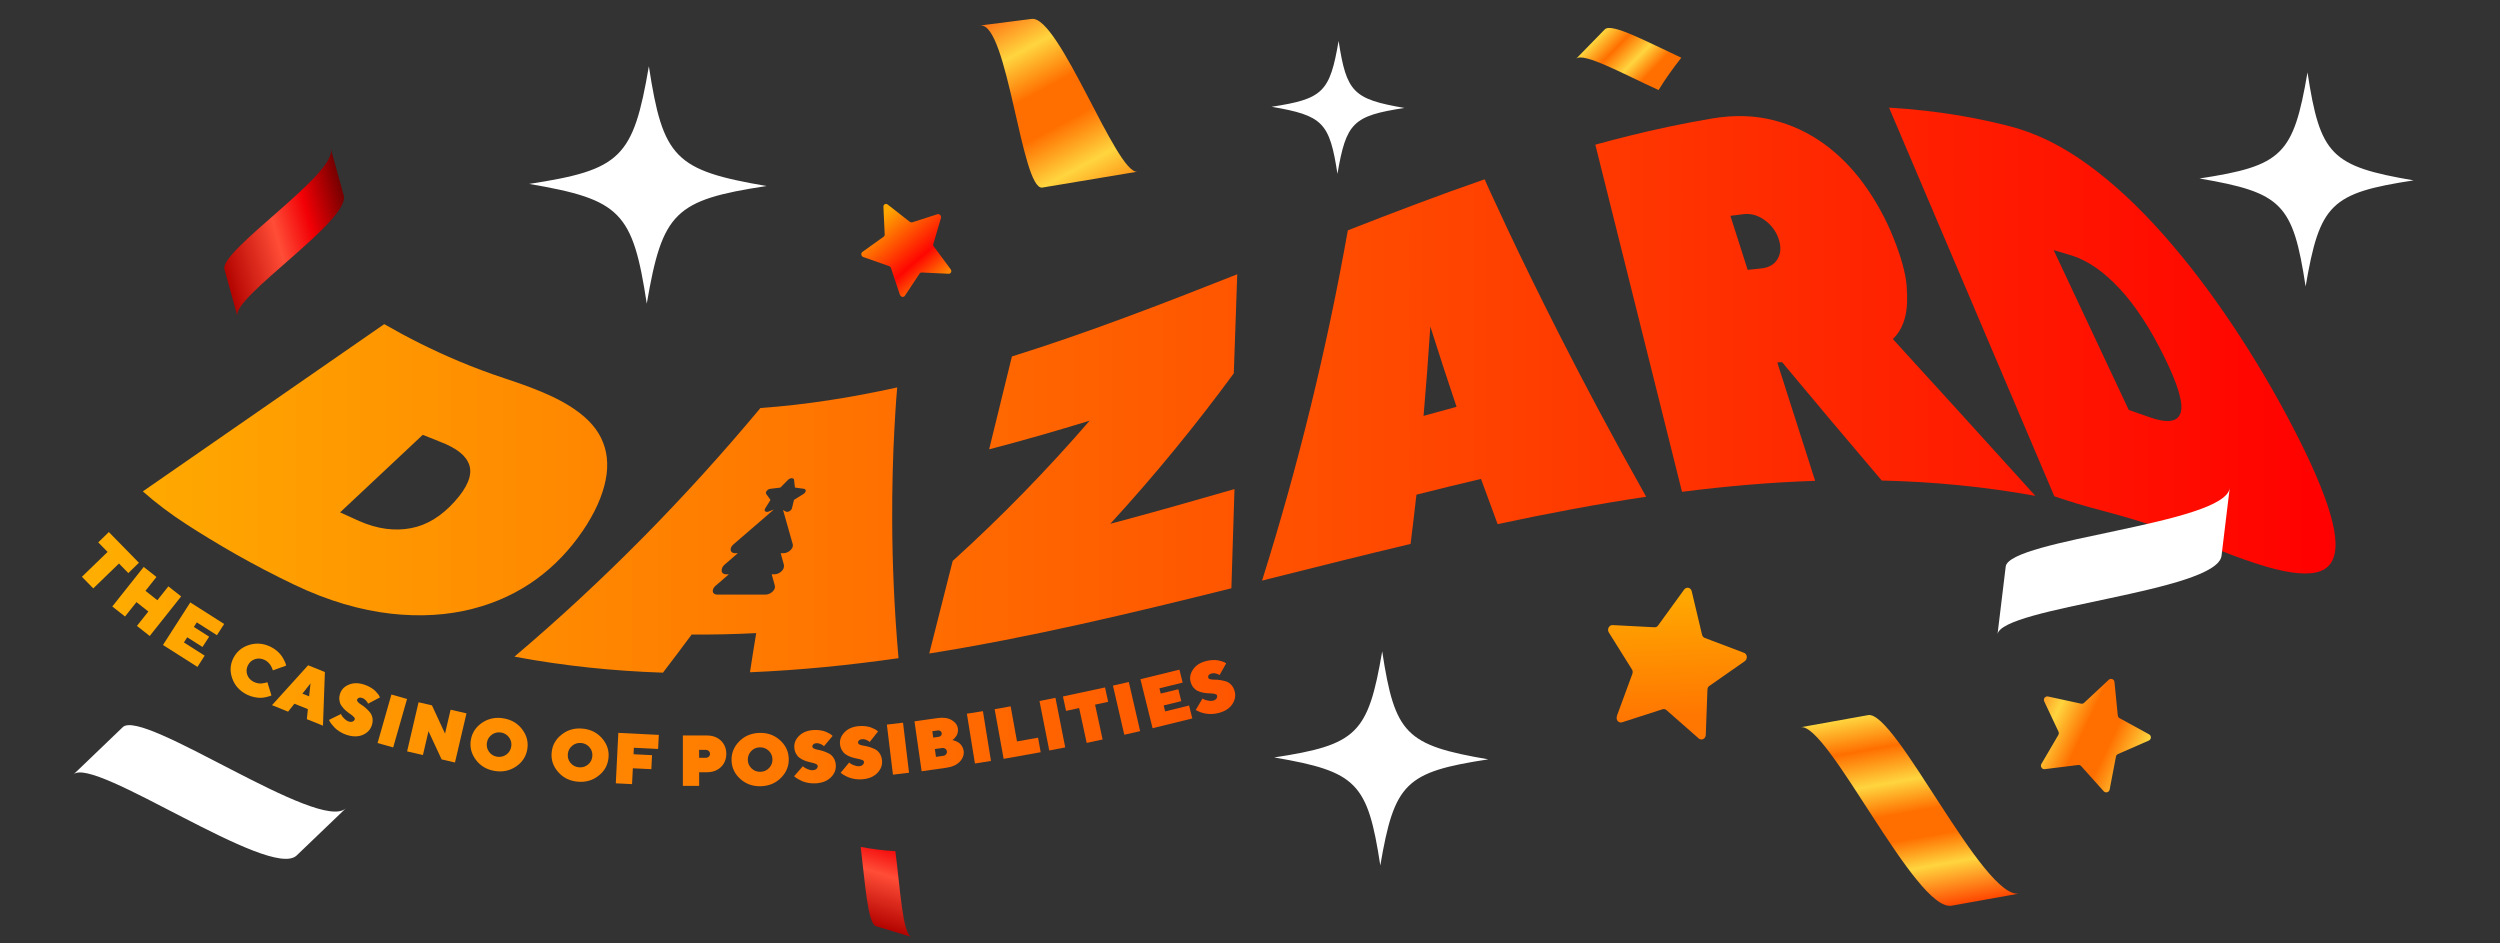
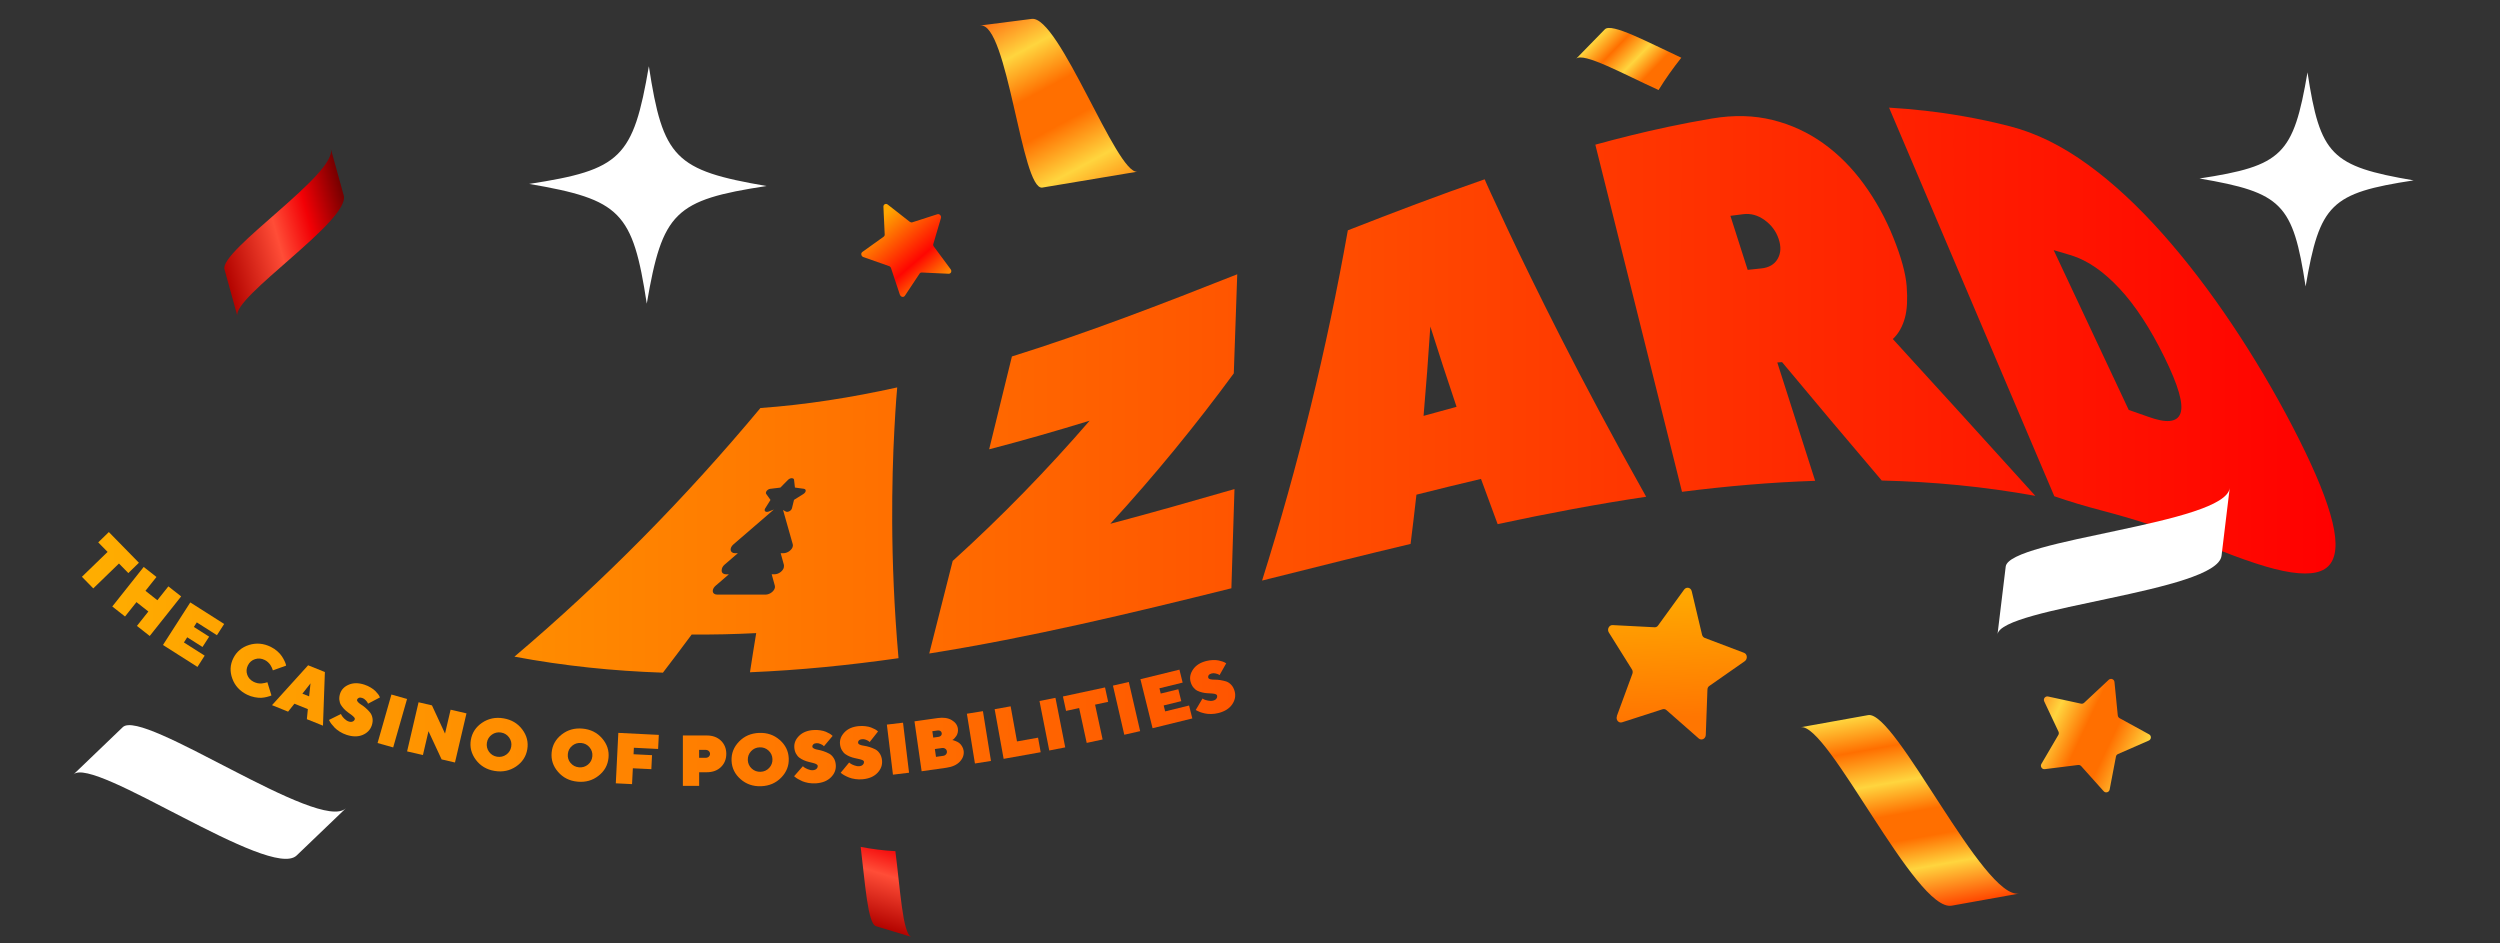
<svg xmlns="http://www.w3.org/2000/svg" width="106" height="40" viewBox="0 0 106 40" fill="none">
  <rect x="0" y="0" width="106" height="40" fill="#333333" stroke="none" />
-   <path fill-rule="evenodd" clip-rule="evenodd" d="M22.744 24.555C23.522 23.987 24.166 23.303 24.696 22.525H24.698C25.228 21.746 25.548 21.019 25.68 20.352C25.812 19.685 25.744 19.094 25.486 18.569C25.227 18.042 24.768 17.593 24.102 17.184C23.436 16.773 22.546 16.421 21.409 16.046C20.726 15.821 20.079 15.576 19.465 15.319C18.85 15.061 18.304 14.806 17.826 14.567C17.281 14.296 16.769 14.018 16.291 13.743C14.585 14.925 12.88 16.107 11.174 17.289C9.468 18.471 7.762 19.652 6.056 20.835C6.599 21.317 7.221 21.788 7.916 22.237C8.524 22.63 9.219 23.057 10 23.501C10.781 23.943 11.607 24.377 12.475 24.791C13.922 25.484 15.295 25.874 16.568 26.019C17.841 26.163 18.997 26.08 20.03 25.816C21.064 25.552 21.966 25.12 22.744 24.555ZM17.423 22.395C16.738 22.525 16.002 22.432 15.232 22.093C14.961 21.974 14.691 21.851 14.42 21.724L14.621 21.536C15.722 20.503 16.823 19.47 17.925 18.437C18.172 18.54 18.419 18.638 18.665 18.733C19.366 19.001 19.774 19.32 19.903 19.733C20.029 20.145 19.825 20.657 19.274 21.269C18.722 21.881 18.111 22.265 17.423 22.395Z" fill="url(#paint0_linear_11626_314)" />
  <path fill-rule="evenodd" clip-rule="evenodd" d="M38 16.931C38.023 16.605 38.038 16.437 38.042 16.426C36.109 16.855 34.175 17.161 32.242 17.3C29.083 21.092 25.607 24.627 21.812 27.842C23.912 28.236 26.009 28.451 28.108 28.521C28.519 27.985 28.925 27.446 29.327 26.904C30.239 26.911 31.151 26.89 32.063 26.844C31.971 27.396 31.883 27.949 31.799 28.504C33.898 28.417 35.997 28.207 38.097 27.907C37.907 25.737 37.837 23.816 37.829 22.131C37.826 21.419 37.833 20.722 37.85 20.039C37.867 19.357 37.892 18.749 37.921 18.217C37.949 17.685 37.977 17.256 38 16.931ZM33.668 20.344L33.705 20.672L34.086 20.725C34.16 20.735 34.184 20.799 34.144 20.867C34.128 20.894 34.101 20.921 34.071 20.94L33.666 21.195L33.578 21.555C33.561 21.624 33.48 21.689 33.398 21.701C33.366 21.706 33.337 21.701 33.315 21.688L33.201 21.622L33.614 23.079C33.625 23.119 33.621 23.164 33.6 23.212C33.541 23.346 33.373 23.455 33.222 23.455H33.101L33.235 23.942C33.241 23.963 33.242 23.987 33.239 24.011C33.24 24.041 33.233 24.073 33.219 24.106C33.16 24.241 32.992 24.349 32.841 24.349L32.72 24.35L32.854 24.837C32.865 24.876 32.86 24.921 32.84 24.968C32.781 25.103 32.611 25.211 32.462 25.211H30.406C30.355 25.211 30.309 25.197 30.276 25.172C30.182 25.098 30.212 24.948 30.342 24.835L30.904 24.351H30.782C30.731 24.351 30.685 24.337 30.653 24.311C30.605 24.274 30.589 24.217 30.602 24.155C30.605 24.086 30.646 24.007 30.723 23.94L31.285 23.456H31.163C31.112 23.456 31.066 23.442 31.034 23.416C30.94 23.344 30.97 23.192 31.1 23.08L32.812 21.604L32.59 21.691C32.505 21.722 32.431 21.7 32.422 21.637C32.419 21.612 32.426 21.584 32.443 21.557L32.669 21.197L32.487 20.942C32.453 20.894 32.487 20.814 32.562 20.762C32.592 20.742 32.627 20.729 32.66 20.726L33.088 20.674L33.412 20.345C33.474 20.283 33.571 20.256 33.628 20.288C33.652 20.299 33.666 20.319 33.668 20.344Z" fill="url(#paint1_linear_11626_314)" />
  <path d="M47.078 22.208C48.833 21.742 50.588 21.244 52.342 20.737C52.32 21.436 52.298 22.136 52.276 22.835C52.254 23.538 52.233 24.24 52.211 24.943C47.941 26.007 43.67 27.028 39.4 27.709C39.406 27.685 39.411 27.662 39.418 27.638L40.394 23.784C42.473 21.903 44.409 19.91 46.2 17.838C44.78 18.274 43.36 18.683 41.94 19.05C42.101 18.393 42.262 17.736 42.423 17.079C42.584 16.424 42.744 15.769 42.905 15.114C46.089 14.12 49.274 12.891 52.459 11.629L52.313 15.83C50.711 18.013 48.967 20.147 47.078 22.208Z" fill="url(#paint2_linear_11626_314)" />
  <path fill-rule="evenodd" clip-rule="evenodd" d="M63.213 8.191C63.039 7.812 62.953 7.616 62.95 7.602C61.016 8.272 59.082 9.008 57.148 9.766C56.254 14.804 55.042 19.757 53.512 24.617C53.654 24.582 53.795 24.546 53.937 24.51C55.894 24.019 57.852 23.527 59.809 23.062C59.896 22.366 59.979 21.671 60.057 20.974C60.97 20.744 61.881 20.52 62.794 20.306C63.025 20.943 63.26 21.582 63.5 22.223C65.599 21.773 67.698 21.375 69.797 21.062C68.353 18.491 67.157 16.233 66.153 14.259C65.73 13.426 65.322 12.612 64.932 11.814C64.54 11.017 64.202 10.31 63.91 9.689C63.618 9.068 63.387 8.57 63.213 8.191ZM60.646 13.844C61.003 14.974 61.373 16.109 61.758 17.249C61.292 17.375 60.825 17.503 60.359 17.633C60.468 16.374 60.564 15.111 60.646 13.844Z" fill="url(#paint3_linear_11626_314)" />
  <path fill-rule="evenodd" clip-rule="evenodd" d="M75.559 15.354C76.906 16.974 78.315 18.644 79.785 20.374C81.956 20.425 84.128 20.63 86.299 21.025C84.183 18.681 82.169 16.471 80.256 14.375C80.497 14.149 80.671 13.845 80.774 13.454C80.862 13.123 80.885 12.684 80.843 12.137C80.802 11.591 80.61 10.9 80.276 10.069C79.949 9.254 79.529 8.496 79.03 7.808C78.529 7.12 77.954 6.54 77.31 6.079C76.666 5.619 75.952 5.284 75.163 5.089C74.375 4.892 73.522 4.868 72.59 5.024C71.942 5.133 71.324 5.252 70.739 5.376C70.153 5.5 69.627 5.624 69.16 5.738C68.614 5.872 68.108 6.006 67.642 6.134C68.866 11.041 70.091 15.947 71.317 20.853C73.198 20.613 75.081 20.449 76.962 20.387L75.357 15.369C75.379 15.367 75.4 15.366 75.421 15.364C75.467 15.361 75.513 15.358 75.559 15.354ZM75.374 10.973C75.235 11.215 75 11.35 74.671 11.382C74.481 11.401 74.291 11.421 74.101 11.442C73.857 10.678 73.613 9.915 73.369 9.151C73.552 9.126 73.735 9.103 73.918 9.081C74.234 9.042 74.534 9.125 74.818 9.33C75.102 9.534 75.302 9.799 75.412 10.124C75.524 10.448 75.512 10.73 75.374 10.973Z" fill="url(#paint4_linear_11626_314)" />
  <path fill-rule="evenodd" clip-rule="evenodd" d="M98.804 21.792C98.518 20.814 97.978 19.573 97.202 18.082V18.081C96.428 16.593 95.564 15.135 94.633 13.745C93.701 12.354 92.719 11.065 91.695 9.913C90.671 8.761 89.62 7.774 88.535 6.986C87.45 6.196 86.351 5.645 85.214 5.353C84.532 5.178 83.884 5.041 83.27 4.933C82.656 4.824 82.109 4.75 81.631 4.695C81.086 4.634 80.574 4.592 80.096 4.564L87.103 21.041C87.754 21.267 88.427 21.467 89.123 21.649C89.731 21.809 90.426 22.006 91.207 22.259C91.988 22.512 92.814 22.808 93.682 23.159C95.129 23.744 96.293 24.144 97.147 24.268C98 24.393 98.564 24.279 98.833 23.867C99.102 23.456 99.089 22.771 98.804 21.792ZM92.449 17.53C92.305 17.918 91.84 17.948 91.069 17.665C90.799 17.566 90.528 17.473 90.258 17.381C89.197 15.123 88.135 12.864 87.075 10.605C87.322 10.674 87.568 10.747 87.814 10.824C88.517 11.041 89.197 11.516 89.865 12.232C90.535 12.948 91.173 13.926 91.767 15.135C92.363 16.346 92.594 17.144 92.449 17.53Z" fill="url(#paint5_linear_11626_314)" />
  <path d="M5.441 24.298L5.89 23.861L4.615 22.559L4.165 22.997L4.562 23.401L3.473 24.456L3.955 24.948L5.044 23.893L5.441 24.298Z" fill="url(#paint6_linear_11626_314)" />
  <path d="M5.806 26.539L6.347 26.965L6.349 26.964L7.681 25.288L7.139 24.862L6.672 25.449L6.167 25.051L6.634 24.464L6.093 24.038L4.761 25.715L5.301 26.14L5.786 25.53L6.29 25.928L5.806 26.539Z" fill="url(#paint7_linear_11626_314)" />
  <path d="M8.372 28.277L8.678 27.8L7.798 27.24L7.938 27.021L8.586 27.432L8.868 26.995L8.22 26.583L8.344 26.389L9.198 26.933L9.505 26.456L8.068 25.543L6.91 27.347L8.372 28.277Z" fill="url(#paint8_linear_11626_314)" />
  <path d="M10.761 28.913C10.623 28.845 10.53 28.745 10.483 28.61C10.436 28.475 10.446 28.343 10.511 28.211C10.576 28.08 10.677 27.992 10.813 27.948C10.949 27.903 11.086 27.915 11.224 27.983C11.275 28.007 11.322 28.04 11.365 28.08C11.407 28.12 11.44 28.159 11.464 28.194C11.488 28.23 11.508 28.268 11.526 28.307C11.543 28.348 11.554 28.375 11.558 28.39C11.563 28.405 11.566 28.416 11.569 28.424L12.13 28.223L12.12 28.17C12.11 28.132 12.091 28.083 12.062 28.022C12.034 27.962 11.997 27.897 11.953 27.829C11.908 27.76 11.846 27.69 11.763 27.616C11.68 27.542 11.586 27.479 11.482 27.427C11.175 27.277 10.868 27.25 10.56 27.346C10.253 27.443 10.031 27.63 9.893 27.907C9.754 28.184 9.74 28.474 9.851 28.775C9.961 29.076 10.169 29.303 10.475 29.454C10.579 29.505 10.687 29.541 10.799 29.562C10.911 29.583 11.006 29.592 11.081 29.587C11.157 29.581 11.233 29.571 11.308 29.552C11.383 29.534 11.432 29.52 11.455 29.51C11.479 29.5 11.497 29.492 11.509 29.485L11.336 28.924L11.307 28.936C11.286 28.943 11.257 28.95 11.222 28.958L11.216 28.959C11.178 28.968 11.135 28.974 11.088 28.979C11.042 28.984 10.988 28.98 10.929 28.969C10.87 28.957 10.814 28.938 10.761 28.913Z" fill="url(#paint9_linear_11626_314)" />
  <path fill-rule="evenodd" clip-rule="evenodd" d="M12.215 30.174L12.484 29.837L13.053 30.067L13.011 30.494L13.694 30.768L13.775 28.494L13.064 28.208L11.533 29.899L12.215 30.174ZM12.822 29.412L13.166 28.974L13.107 29.526L12.822 29.412Z" fill="url(#paint10_linear_11626_314)" />
  <path d="M14.907 30.316C14.953 30.35 14.989 30.383 15.015 30.414V30.412C15.042 30.443 15.05 30.472 15.042 30.499C15.027 30.543 14.997 30.575 14.95 30.594C14.903 30.613 14.848 30.613 14.785 30.591C14.72 30.57 14.66 30.531 14.602 30.474C14.544 30.416 14.508 30.372 14.493 30.343C14.476 30.314 14.463 30.291 14.455 30.274L13.95 30.525L13.973 30.572C13.988 30.605 14.016 30.646 14.053 30.696C14.091 30.746 14.137 30.799 14.191 30.855C14.244 30.91 14.316 30.965 14.405 31.022C14.493 31.078 14.589 31.123 14.693 31.157C14.951 31.242 15.178 31.244 15.375 31.162C15.571 31.079 15.701 30.944 15.764 30.757C15.8 30.648 15.81 30.546 15.793 30.449C15.776 30.352 15.742 30.273 15.69 30.21C15.638 30.145 15.579 30.085 15.513 30.027C15.448 29.968 15.385 29.92 15.324 29.883C15.263 29.846 15.215 29.808 15.18 29.77C15.145 29.732 15.131 29.697 15.142 29.666C15.155 29.628 15.181 29.602 15.218 29.587C15.256 29.573 15.304 29.575 15.36 29.594C15.413 29.611 15.46 29.642 15.501 29.686C15.542 29.73 15.569 29.763 15.58 29.784C15.591 29.805 15.599 29.822 15.603 29.837L16.111 29.57L16.091 29.532C16.082 29.505 16.061 29.471 16.029 29.429C15.995 29.387 15.957 29.343 15.911 29.296C15.865 29.25 15.801 29.201 15.719 29.152C15.637 29.102 15.547 29.061 15.452 29.03C15.206 28.949 14.988 28.948 14.796 29.027C14.604 29.106 14.479 29.233 14.421 29.406C14.39 29.499 14.379 29.587 14.388 29.672C14.397 29.756 14.419 29.829 14.456 29.889C14.493 29.949 14.537 30.006 14.588 30.06C14.64 30.114 14.695 30.161 14.752 30.203C14.809 30.244 14.861 30.282 14.907 30.316Z" fill="url(#paint11_linear_11626_314)" />
  <path d="M17.259 29.636L16.596 29.448L16.009 31.504L16.671 31.691L17.259 29.636Z" fill="url(#paint12_linear_11626_314)" />
  <path d="M19.291 32.33L19.779 30.247L19.106 30.091L18.869 31.104L18.315 29.908L17.747 29.776L17.261 31.859L17.932 32.014L18.168 31.003L18.724 32.198L19.291 32.33Z" fill="url(#paint13_linear_11626_314)" />
  <path fill-rule="evenodd" clip-rule="evenodd" d="M20.974 32.688C21.311 32.744 21.613 32.68 21.881 32.5L21.88 32.501C22.146 32.319 22.306 32.076 22.357 31.77C22.408 31.465 22.337 31.184 22.143 30.927C21.949 30.669 21.684 30.513 21.347 30.457C21.01 30.401 20.708 30.464 20.44 30.645C20.174 30.826 20.015 31.069 19.963 31.375C19.913 31.68 19.985 31.96 20.178 32.218C20.372 32.476 20.637 32.633 20.974 32.688ZM21.075 32.085C20.931 32.061 20.818 31.99 20.734 31.875C20.652 31.759 20.622 31.63 20.645 31.487C20.669 31.345 20.739 31.232 20.856 31.148C20.973 31.066 21.103 31.036 21.246 31.059C21.39 31.083 21.503 31.154 21.587 31.27C21.67 31.386 21.7 31.515 21.676 31.658C21.652 31.801 21.582 31.914 21.465 31.997C21.349 32.078 21.218 32.108 21.075 32.085Z" fill="url(#paint14_linear_11626_314)" />
  <path fill-rule="evenodd" clip-rule="evenodd" d="M24.49 33.143C24.829 33.175 25.126 33.091 25.379 32.891C25.633 32.693 25.772 32.438 25.801 32.131C25.831 31.824 25.74 31.549 25.529 31.306C25.318 31.062 25.042 30.925 24.703 30.893C24.363 30.862 24.066 30.945 23.813 31.145C23.559 31.344 23.419 31.598 23.39 31.905C23.36 32.212 23.451 32.488 23.663 32.73C23.874 32.974 24.149 33.111 24.49 33.143ZM24.547 32.534C24.402 32.52 24.284 32.459 24.192 32.349V32.351C24.101 32.242 24.063 32.115 24.076 31.972C24.089 31.828 24.152 31.71 24.262 31.619C24.372 31.528 24.499 31.49 24.644 31.503C24.789 31.516 24.907 31.578 24.998 31.688C25.09 31.797 25.129 31.924 25.115 32.068C25.102 32.211 25.04 32.328 24.93 32.419C24.819 32.51 24.691 32.547 24.547 32.534Z" fill="url(#paint15_linear_11626_314)" />
  <path d="M27.904 31.756L27.934 31.159L26.217 31.074L26.11 33.213L26.799 33.247L26.833 32.575L27.617 32.613L27.646 32.019L26.863 31.98L26.876 31.705L27.904 31.756Z" fill="url(#paint16_linear_11626_314)" />
  <path fill-rule="evenodd" clip-rule="evenodd" d="M30.568 31.404C30.416 31.257 30.216 31.184 29.966 31.184L28.954 31.184V33.322H29.644V32.743H29.966C30.216 32.743 30.416 32.67 30.568 32.523C30.719 32.376 30.795 32.19 30.795 31.963C30.795 31.736 30.719 31.55 30.568 31.404ZM29.643 32.131V31.795H29.92C29.973 31.795 30.018 31.812 30.052 31.844C30.087 31.878 30.105 31.916 30.105 31.964C30.105 32.011 30.087 32.05 30.052 32.083C30.017 32.115 29.973 32.131 29.92 32.131H29.643Z" fill="url(#paint17_linear_11626_314)" />
  <path fill-rule="evenodd" clip-rule="evenodd" d="M32.275 33.336C32.617 33.322 32.9 33.2 33.124 32.969C33.349 32.738 33.455 32.468 33.443 32.158C33.432 31.849 33.304 31.587 33.062 31.375C32.82 31.162 32.528 31.062 32.187 31.075C31.844 31.089 31.561 31.21 31.337 31.441C31.112 31.673 31.006 31.943 31.018 32.253C31.03 32.562 31.157 32.823 31.399 33.036C31.641 33.249 31.933 33.349 32.275 33.336ZM32.25 32.724C32.105 32.73 31.98 32.684 31.874 32.588C31.769 32.491 31.713 32.371 31.707 32.227C31.702 32.082 31.748 31.957 31.845 31.852C31.942 31.748 32.063 31.692 32.209 31.687C32.354 31.681 32.48 31.727 32.585 31.823C32.691 31.92 32.746 32.041 32.752 32.186C32.757 32.33 32.711 32.455 32.614 32.559C32.517 32.663 32.395 32.719 32.25 32.724Z" fill="url(#paint18_linear_11626_314)" />
  <path d="M34.477 32.351C34.532 32.365 34.578 32.382 34.614 32.4L34.612 32.402C34.649 32.421 34.669 32.444 34.67 32.473C34.674 32.52 34.657 32.561 34.622 32.596C34.586 32.632 34.535 32.651 34.467 32.657C34.4 32.661 34.329 32.648 34.253 32.616C34.179 32.584 34.129 32.559 34.102 32.538C34.093 32.53 34.084 32.523 34.076 32.516C34.062 32.505 34.05 32.496 34.041 32.488L33.67 32.912L33.711 32.946C33.737 32.97 33.777 32.998 33.832 33.029C33.886 33.061 33.949 33.093 34.019 33.124C34.09 33.154 34.178 33.179 34.282 33.198C34.385 33.214 34.492 33.221 34.601 33.213C34.871 33.194 35.082 33.109 35.233 32.957C35.383 32.807 35.452 32.633 35.438 32.435C35.43 32.32 35.4 32.222 35.347 32.139C35.294 32.056 35.232 31.995 35.16 31.956C35.087 31.917 35.009 31.883 34.926 31.854C34.843 31.825 34.766 31.805 34.696 31.793C34.625 31.782 34.566 31.765 34.518 31.743C34.471 31.72 34.446 31.693 34.444 31.66C34.441 31.621 34.455 31.587 34.485 31.559C34.515 31.531 34.559 31.514 34.618 31.511C34.672 31.507 34.728 31.518 34.783 31.543C34.839 31.567 34.876 31.587 34.894 31.602C34.912 31.617 34.926 31.631 34.935 31.642L35.304 31.202L35.27 31.175C35.251 31.154 35.219 31.13 35.173 31.104C35.127 31.078 35.074 31.052 35.014 31.026C34.953 31.001 34.876 30.98 34.781 30.965C34.686 30.95 34.589 30.947 34.487 30.954C34.23 30.971 34.028 31.054 33.88 31.201C33.733 31.347 33.666 31.511 33.679 31.694C33.685 31.791 33.709 31.877 33.749 31.952C33.79 32.026 33.838 32.086 33.895 32.127C33.953 32.169 34.015 32.205 34.084 32.235C34.152 32.265 34.222 32.288 34.29 32.304C34.337 32.316 34.38 32.327 34.421 32.337C34.44 32.342 34.459 32.347 34.477 32.351Z" fill="url(#paint19_linear_11626_314)" />
  <path d="M36.434 32.186C36.489 32.198 36.536 32.214 36.573 32.231V32.229C36.61 32.246 36.63 32.269 36.632 32.298C36.636 32.345 36.621 32.386 36.587 32.422C36.553 32.459 36.502 32.48 36.435 32.487C36.368 32.493 36.296 32.481 36.22 32.452C36.143 32.423 36.092 32.399 36.066 32.378C36.045 32.362 36.027 32.349 36.013 32.338L36.004 32.33L35.645 32.764L35.686 32.797C35.713 32.821 35.755 32.847 35.81 32.878C35.864 32.909 35.928 32.938 36 32.967C36.071 32.996 36.159 33.018 36.264 33.033C36.369 33.049 36.475 33.051 36.583 33.04C36.853 33.014 37.062 32.922 37.208 32.767C37.354 32.612 37.417 32.437 37.398 32.239C37.387 32.126 37.353 32.027 37.299 31.946C37.244 31.865 37.18 31.806 37.107 31.77C37.034 31.733 36.955 31.701 36.871 31.675C36.786 31.649 36.709 31.631 36.639 31.621C36.568 31.612 36.508 31.597 36.46 31.576C36.412 31.556 36.387 31.529 36.384 31.496C36.379 31.456 36.392 31.421 36.421 31.393C36.45 31.364 36.495 31.347 36.553 31.341C36.608 31.335 36.663 31.345 36.72 31.367C36.775 31.391 36.813 31.41 36.831 31.425C36.851 31.44 36.865 31.453 36.874 31.463L37.229 31.013L37.195 30.986C37.175 30.965 37.141 30.942 37.094 30.918C37.048 30.893 36.993 30.869 36.933 30.845C36.871 30.822 36.793 30.803 36.698 30.791C36.603 30.779 36.505 30.778 36.403 30.788C36.146 30.813 35.946 30.901 35.804 31.052C35.661 31.203 35.598 31.369 35.616 31.55C35.626 31.647 35.652 31.733 35.695 31.806C35.738 31.88 35.788 31.938 35.846 31.977C35.904 32.018 35.967 32.052 36.038 32.08C36.106 32.108 36.176 32.129 36.245 32.144L36.278 32.151C36.335 32.163 36.386 32.175 36.434 32.186Z" fill="url(#paint20_linear_11626_314)" />
  <path d="M38.288 30.642L37.603 30.723L37.861 32.846L38.544 32.763L38.288 30.642Z" fill="url(#paint21_linear_11626_314)" />
  <path fill-rule="evenodd" clip-rule="evenodd" d="M38.774 30.585L39.077 32.701L40.124 32.553C40.379 32.517 40.571 32.429 40.7 32.291C40.829 32.151 40.881 31.998 40.858 31.831C40.848 31.759 40.823 31.694 40.785 31.634C40.748 31.575 40.707 31.53 40.666 31.5C40.624 31.47 40.579 31.445 40.528 31.425C40.478 31.404 40.442 31.391 40.421 31.387C40.402 31.382 40.386 31.379 40.376 31.376L40.406 31.36C40.426 31.348 40.448 31.327 40.474 31.299C40.5 31.271 40.524 31.238 40.55 31.203C40.574 31.168 40.594 31.121 40.607 31.066C40.62 31.009 40.623 30.953 40.615 30.895C40.593 30.743 40.505 30.621 40.351 30.531C40.196 30.44 40 30.412 39.761 30.445L38.774 30.585ZM40.113 31.981C40.084 32.018 40.043 32.041 39.99 32.048L39.686 32.091L39.638 31.759L39.943 31.716C39.995 31.709 40.04 31.719 40.08 31.746C40.119 31.773 40.142 31.809 40.148 31.856C40.156 31.902 40.143 31.944 40.113 31.981ZM39.531 31.004L39.569 31.274L39.798 31.242C39.842 31.235 39.877 31.218 39.902 31.188C39.926 31.158 39.936 31.124 39.93 31.086C39.925 31.047 39.907 31.017 39.874 30.995C39.842 30.973 39.804 30.965 39.76 30.971L39.531 31.004Z" fill="url(#paint22_linear_11626_314)" />
  <path d="M41.676 30.153L40.996 30.262L41.337 32.372L42.017 32.264L41.676 30.153Z" fill="url(#paint23_linear_11626_314)" />
  <path d="M42.554 32.175L44.125 31.894L44.013 31.277L43.121 31.437L42.851 29.948L42.173 30.07L42.554 32.175Z" fill="url(#paint24_linear_11626_314)" />
  <path d="M44.751 29.588L44.074 29.721L44.489 31.821L45.166 31.689L44.751 29.588Z" fill="url(#paint25_linear_11626_314)" />
  <path d="M46.986 29.758L46.853 29.147L45.068 29.53L45.201 30.142L45.756 30.022L46.076 31.499L46.751 31.354L46.431 29.877L46.986 29.758Z" fill="url(#paint26_linear_11626_314)" />
  <path d="M47.861 28.916L47.189 29.07L47.67 31.153L48.342 31L47.861 28.916Z" fill="url(#paint27_linear_11626_314)" />
  <path d="M50.554 30.462L50.417 29.913L49.403 30.163L49.34 29.911L50.086 29.728L49.961 29.224L49.215 29.407L49.16 29.184L50.144 28.942L50.008 28.393L48.354 28.798L48.869 30.876L50.554 30.462Z" fill="url(#paint28_linear_11626_314)" />
  <path d="M51.389 29.404C51.446 29.409 51.494 29.417 51.534 29.428L51.533 29.43C51.572 29.442 51.596 29.461 51.603 29.489C51.615 29.534 51.607 29.577 51.578 29.619C51.55 29.66 51.503 29.69 51.438 29.706C51.373 29.724 51.3 29.724 51.22 29.706C51.14 29.689 51.085 29.673 51.055 29.657C51.038 29.648 51.023 29.639 51.01 29.632C51.001 29.627 50.993 29.622 50.986 29.618L50.699 30.103L50.745 30.13C50.775 30.148 50.82 30.168 50.879 30.19C50.938 30.212 51.006 30.232 51.082 30.249C51.157 30.267 51.247 30.275 51.353 30.274C51.458 30.272 51.564 30.259 51.669 30.231C51.933 30.163 52.125 30.041 52.245 29.865C52.365 29.689 52.401 29.504 52.35 29.313C52.321 29.202 52.274 29.111 52.206 29.038C52.138 28.966 52.066 28.918 51.988 28.893C51.91 28.869 51.827 28.849 51.74 28.836C51.653 28.822 51.573 28.817 51.501 28.818C51.429 28.819 51.368 28.813 51.318 28.8C51.267 28.788 51.237 28.765 51.229 28.733C51.219 28.695 51.226 28.659 51.25 28.627C51.274 28.593 51.315 28.57 51.372 28.555C51.426 28.54 51.482 28.54 51.541 28.555C51.6 28.569 51.64 28.582 51.661 28.593C51.683 28.605 51.699 28.615 51.709 28.625L51.991 28.125L51.953 28.104C51.93 28.087 51.893 28.069 51.843 28.051C51.793 28.034 51.735 28.018 51.671 28.004C51.607 27.99 51.527 27.983 51.431 27.986C51.335 27.989 51.237 28.003 51.139 28.028C50.889 28.093 50.706 28.211 50.587 28.382C50.469 28.554 50.433 28.728 50.48 28.905C50.505 28.999 50.544 29.079 50.598 29.146C50.651 29.212 50.71 29.26 50.774 29.291C50.838 29.321 50.907 29.345 50.98 29.362C51.053 29.379 51.126 29.39 51.196 29.393C51.267 29.397 51.332 29.4 51.389 29.404Z" fill="url(#paint29_linear_11626_314)" />
  <g clip-path="url(#clip0_11626_314)">
    <path d="M32.501 7.887C28.605 8.482 28.088 8.991 27.423 12.876C26.828 8.98 26.319 8.462 22.435 7.798C26.33 7.202 26.848 6.694 27.512 2.809C28.108 6.705 28.616 7.223 32.501 7.887Z" fill="white" />
  </g>
  <g clip-path="url(#clip1_11626_314)">
-     <path d="M63.104 32.196C59.591 32.733 59.124 33.192 58.525 36.695C57.988 33.182 57.529 32.715 54.026 32.116C57.539 31.579 58.006 31.12 58.605 27.617C59.142 31.13 59.601 31.597 63.104 32.196Z" fill="white" />
-   </g>
+     </g>
  <g clip-path="url(#clip2_11626_314)">
    <path d="M102.337 7.648C98.824 8.185 98.357 8.643 97.758 12.146C97.221 8.633 96.762 8.167 93.259 7.568C96.772 7.031 97.239 6.572 97.838 3.069C98.375 6.582 98.834 7.049 102.337 7.648Z" fill="white" />
  </g>
  <g clip-path="url(#clip3_11626_314)">
-     <path d="M59.551 4.577C57.369 4.911 57.08 5.195 56.708 7.371C56.374 5.189 56.089 4.899 53.914 4.527C56.096 4.194 56.385 3.909 56.757 1.734C57.091 3.915 57.376 4.205 59.551 4.577Z" fill="white" />
-   </g>
+     </g>
  <path d="M37.961 36.089C37.468 36.064 36.982 36.001 36.493 35.908C36.678 37.421 36.791 39.165 37.139 39.269L38.643 39.725C38.273 39.612 38.166 37.653 37.963 36.083L37.961 36.089Z" fill="url(#paint30_linear_11626_314)" />
  <path d="M70.324 3.814C70.617 3.338 70.942 2.884 71.288 2.448C69.887 1.801 68.329 0.953 68.045 1.244L66.823 2.495C67.126 2.187 68.864 3.16 70.326 3.818L70.324 3.814Z" fill="url(#paint31_linear_11626_314)" />
  <path d="M14.026 6.305C14.317 7.359 9.302 10.618 9.517 11.416L10.065 13.398C9.843 12.597 14.865 9.341 14.574 8.287L14.026 6.305Z" fill="url(#paint32_linear_11626_314)" />
  <path d="M41.566 1.084C42.723 0.936 43.309 8.066 44.191 7.954L48.219 7.28C47.338 7.392 44.904 0.654 43.746 0.801L41.567 1.08L41.566 1.084Z" fill="url(#paint33_linear_11626_314)" />
  <path d="M14.667 34.269C13.558 35.335 6.052 30.019 5.206 30.831L3.116 32.836C3.959 32.027 11.462 37.338 12.577 36.273L14.667 34.269Z" fill="white" />
  <path d="M94.54 20.691C94.358 22.218 85.182 22.86 85.042 24.024L84.694 26.899C84.834 25.739 94.004 25.097 94.193 23.566L94.54 20.691Z" fill="white" />
  <path d="M85.614 37.887C84.094 38.161 80.37 30.112 79.21 30.321L76.347 30.835C77.502 30.627 81.225 38.671 82.751 38.401L85.614 37.887Z" fill="url(#paint34_linear_11626_314)" />
  <path d="M89.194 33.546L88.244 32.485C88.211 32.449 88.163 32.43 88.115 32.435L86.7 32.612C86.58 32.628 86.494 32.497 86.554 32.392L87.274 31.162C87.298 31.121 87.302 31.071 87.281 31.024L86.674 29.737C86.623 29.627 86.719 29.504 86.841 29.532L88.236 29.835C88.283 29.846 88.333 29.83 88.369 29.797L89.408 28.825C89.496 28.741 89.644 28.795 89.654 28.92L89.794 30.335C89.799 30.384 89.829 30.427 89.871 30.451L91.121 31.136C91.228 31.193 91.222 31.35 91.108 31.4L89.802 31.972C89.759 31.99 89.724 32.031 89.716 32.079L89.449 33.477C89.425 33.596 89.275 33.64 89.194 33.546Z" fill="url(#paint35_linear_11626_314)" />
  <path d="M38.154 12.496L37.778 11.365C37.766 11.329 37.734 11.295 37.699 11.284L36.605 10.899C36.513 10.866 36.486 10.738 36.564 10.683L37.466 10.037C37.498 10.014 37.515 9.977 37.511 9.94L37.457 8.767C37.452 8.665 37.558 8.61 37.641 8.674L38.575 9.405C38.609 9.429 38.647 9.436 38.682 9.426L39.741 9.085C39.833 9.053 39.923 9.15 39.897 9.244L39.573 10.344C39.56 10.38 39.569 10.421 39.596 10.455L40.309 11.418C40.372 11.502 40.317 11.613 40.218 11.607L39.084 11.554C39.046 11.552 39.009 11.57 38.988 11.604L38.367 12.54C38.315 12.62 38.192 12.597 38.159 12.499L38.154 12.496Z" fill="url(#paint36_linear_11626_314)" />
  <path d="M68.555 30.358L69.213 28.569C69.235 28.511 69.229 28.438 69.197 28.388L68.213 26.815C68.13 26.682 68.225 26.495 68.377 26.504L70.15 26.596C70.212 26.601 70.27 26.571 70.303 26.52L71.406 25C71.501 24.868 71.69 24.905 71.729 25.068L72.167 26.913C72.184 26.978 72.225 27.025 72.279 27.047L73.944 27.678C74.09 27.73 74.105 27.941 73.98 28.033L72.477 29.083C72.425 29.116 72.394 29.176 72.395 29.247L72.325 31.161C72.319 31.329 72.14 31.414 72.022 31.307L70.657 30.108C70.613 30.068 70.548 30.054 70.488 30.074L68.778 30.625C68.632 30.674 68.501 30.521 68.558 30.367L68.555 30.358Z" fill="url(#paint37_linear_11626_314)" />
  <defs>
    <linearGradient id="paint0_linear_11626_314" x1="3.473" y1="18.951" x2="99.026" y2="18.951" gradientUnits="userSpaceOnUse">
      <stop stop-color="#FFAE00" />
      <stop offset="1" stop-color="#FF0000" />
    </linearGradient>
    <linearGradient id="paint1_linear_11626_314" x1="3.473" y1="18.951" x2="99.026" y2="18.951" gradientUnits="userSpaceOnUse">
      <stop stop-color="#FFAE00" />
      <stop offset="1" stop-color="#FF0000" />
    </linearGradient>
    <linearGradient id="paint2_linear_11626_314" x1="3.473" y1="18.951" x2="99.026" y2="18.951" gradientUnits="userSpaceOnUse">
      <stop stop-color="#FFAE00" />
      <stop offset="1" stop-color="#FF0000" />
    </linearGradient>
    <linearGradient id="paint3_linear_11626_314" x1="3.473" y1="18.951" x2="99.026" y2="18.951" gradientUnits="userSpaceOnUse">
      <stop stop-color="#FFAE00" />
      <stop offset="1" stop-color="#FF0000" />
    </linearGradient>
    <linearGradient id="paint4_linear_11626_314" x1="3.473" y1="18.951" x2="99.026" y2="18.951" gradientUnits="userSpaceOnUse">
      <stop stop-color="#FFAE00" />
      <stop offset="1" stop-color="#FF0000" />
    </linearGradient>
    <linearGradient id="paint5_linear_11626_314" x1="3.473" y1="18.951" x2="99.026" y2="18.951" gradientUnits="userSpaceOnUse">
      <stop stop-color="#FFAE00" />
      <stop offset="1" stop-color="#FF0000" />
    </linearGradient>
    <linearGradient id="paint6_linear_11626_314" x1="3.473" y1="18.951" x2="99.026" y2="18.951" gradientUnits="userSpaceOnUse">
      <stop stop-color="#FFAE00" />
      <stop offset="1" stop-color="#FF0000" />
    </linearGradient>
    <linearGradient id="paint7_linear_11626_314" x1="3.473" y1="18.951" x2="99.026" y2="18.951" gradientUnits="userSpaceOnUse">
      <stop stop-color="#FFAE00" />
      <stop offset="1" stop-color="#FF0000" />
    </linearGradient>
    <linearGradient id="paint8_linear_11626_314" x1="3.473" y1="18.951" x2="99.026" y2="18.951" gradientUnits="userSpaceOnUse">
      <stop stop-color="#FFAE00" />
      <stop offset="1" stop-color="#FF0000" />
    </linearGradient>
    <linearGradient id="paint9_linear_11626_314" x1="3.473" y1="18.951" x2="99.026" y2="18.951" gradientUnits="userSpaceOnUse">
      <stop stop-color="#FFAE00" />
      <stop offset="1" stop-color="#FF0000" />
    </linearGradient>
    <linearGradient id="paint10_linear_11626_314" x1="3.473" y1="18.951" x2="99.026" y2="18.951" gradientUnits="userSpaceOnUse">
      <stop stop-color="#FFAE00" />
      <stop offset="1" stop-color="#FF0000" />
    </linearGradient>
    <linearGradient id="paint11_linear_11626_314" x1="3.473" y1="18.951" x2="99.026" y2="18.951" gradientUnits="userSpaceOnUse">
      <stop stop-color="#FFAE00" />
      <stop offset="1" stop-color="#FF0000" />
    </linearGradient>
    <linearGradient id="paint12_linear_11626_314" x1="3.473" y1="18.951" x2="99.026" y2="18.951" gradientUnits="userSpaceOnUse">
      <stop stop-color="#FFAE00" />
      <stop offset="1" stop-color="#FF0000" />
    </linearGradient>
    <linearGradient id="paint13_linear_11626_314" x1="3.473" y1="18.951" x2="99.026" y2="18.951" gradientUnits="userSpaceOnUse">
      <stop stop-color="#FFAE00" />
      <stop offset="1" stop-color="#FF0000" />
    </linearGradient>
    <linearGradient id="paint14_linear_11626_314" x1="3.473" y1="18.951" x2="99.026" y2="18.951" gradientUnits="userSpaceOnUse">
      <stop stop-color="#FFAE00" />
      <stop offset="1" stop-color="#FF0000" />
    </linearGradient>
    <linearGradient id="paint15_linear_11626_314" x1="3.473" y1="18.951" x2="99.026" y2="18.951" gradientUnits="userSpaceOnUse">
      <stop stop-color="#FFAE00" />
      <stop offset="1" stop-color="#FF0000" />
    </linearGradient>
    <linearGradient id="paint16_linear_11626_314" x1="3.473" y1="18.951" x2="99.026" y2="18.951" gradientUnits="userSpaceOnUse">
      <stop stop-color="#FFAE00" />
      <stop offset="1" stop-color="#FF0000" />
    </linearGradient>
    <linearGradient id="paint17_linear_11626_314" x1="3.473" y1="18.951" x2="99.026" y2="18.951" gradientUnits="userSpaceOnUse">
      <stop stop-color="#FFAE00" />
      <stop offset="1" stop-color="#FF0000" />
    </linearGradient>
    <linearGradient id="paint18_linear_11626_314" x1="3.473" y1="18.951" x2="99.026" y2="18.951" gradientUnits="userSpaceOnUse">
      <stop stop-color="#FFAE00" />
      <stop offset="1" stop-color="#FF0000" />
    </linearGradient>
    <linearGradient id="paint19_linear_11626_314" x1="3.473" y1="18.951" x2="99.026" y2="18.951" gradientUnits="userSpaceOnUse">
      <stop stop-color="#FFAE00" />
      <stop offset="1" stop-color="#FF0000" />
    </linearGradient>
    <linearGradient id="paint20_linear_11626_314" x1="3.473" y1="18.951" x2="99.026" y2="18.951" gradientUnits="userSpaceOnUse">
      <stop stop-color="#FFAE00" />
      <stop offset="1" stop-color="#FF0000" />
    </linearGradient>
    <linearGradient id="paint21_linear_11626_314" x1="3.473" y1="18.951" x2="99.026" y2="18.951" gradientUnits="userSpaceOnUse">
      <stop stop-color="#FFAE00" />
      <stop offset="1" stop-color="#FF0000" />
    </linearGradient>
    <linearGradient id="paint22_linear_11626_314" x1="3.473" y1="18.951" x2="99.026" y2="18.951" gradientUnits="userSpaceOnUse">
      <stop stop-color="#FFAE00" />
      <stop offset="1" stop-color="#FF0000" />
    </linearGradient>
    <linearGradient id="paint23_linear_11626_314" x1="3.473" y1="18.951" x2="99.026" y2="18.951" gradientUnits="userSpaceOnUse">
      <stop stop-color="#FFAE00" />
      <stop offset="1" stop-color="#FF0000" />
    </linearGradient>
    <linearGradient id="paint24_linear_11626_314" x1="3.473" y1="18.951" x2="99.026" y2="18.951" gradientUnits="userSpaceOnUse">
      <stop stop-color="#FFAE00" />
      <stop offset="1" stop-color="#FF0000" />
    </linearGradient>
    <linearGradient id="paint25_linear_11626_314" x1="3.473" y1="18.951" x2="99.026" y2="18.951" gradientUnits="userSpaceOnUse">
      <stop stop-color="#FFAE00" />
      <stop offset="1" stop-color="#FF0000" />
    </linearGradient>
    <linearGradient id="paint26_linear_11626_314" x1="3.473" y1="18.951" x2="99.026" y2="18.951" gradientUnits="userSpaceOnUse">
      <stop stop-color="#FFAE00" />
      <stop offset="1" stop-color="#FF0000" />
    </linearGradient>
    <linearGradient id="paint27_linear_11626_314" x1="3.473" y1="18.951" x2="99.026" y2="18.951" gradientUnits="userSpaceOnUse">
      <stop stop-color="#FFAE00" />
      <stop offset="1" stop-color="#FF0000" />
    </linearGradient>
    <linearGradient id="paint28_linear_11626_314" x1="3.473" y1="18.951" x2="99.026" y2="18.951" gradientUnits="userSpaceOnUse">
      <stop stop-color="#FFAE00" />
      <stop offset="1" stop-color="#FF0000" />
    </linearGradient>
    <linearGradient id="paint29_linear_11626_314" x1="3.473" y1="18.951" x2="99.026" y2="18.951" gradientUnits="userSpaceOnUse">
      <stop stop-color="#FFAE00" />
      <stop offset="1" stop-color="#FF0000" />
    </linearGradient>
    <linearGradient id="paint30_linear_11626_314" x1="38.428" y1="34.465" x2="36.98" y2="39.202" gradientUnits="userSpaceOnUse">
      <stop stop-color="#750000" />
      <stop offset="0.3" stop-color="#F20005" />
      <stop offset="0.56" stop-color="#FF4D37" />
      <stop offset="1" stop-color="#B40400" />
    </linearGradient>
    <linearGradient id="paint31_linear_11626_314" x1="71.45" y1="5.188" x2="67.748" y2="1.568" gradientUnits="userSpaceOnUse">
      <stop stop-color="#FF4800" />
      <stop offset="0.21" stop-color="#FFD53E" />
      <stop offset="0.36" stop-color="#FF6F00" />
      <stop offset="0.49" stop-color="#FF6F00" />
      <stop offset="0.65" stop-color="#FFD53E" />
      <stop offset="0.83" stop-color="#FF6F00" />
      <stop offset="1" stop-color="#FFD53E" />
    </linearGradient>
    <linearGradient id="paint32_linear_11626_314" x1="14.78" y1="9.004" x2="9.287" y2="10.512" gradientUnits="userSpaceOnUse">
      <stop stop-color="#750000" />
      <stop offset="0.3" stop-color="#F20005" />
      <stop offset="0.56" stop-color="#FF4D37" />
      <stop offset="1" stop-color="#B40400" />
    </linearGradient>
    <linearGradient id="paint33_linear_11626_314" x1="42.422" y1="-0.316" x2="48.352" y2="10.661" gradientUnits="userSpaceOnUse">
      <stop stop-color="#FF4800" />
      <stop offset="0.21" stop-color="#FFD53E" />
      <stop offset="0.36" stop-color="#FF6F00" />
      <stop offset="0.49" stop-color="#FF6F00" />
      <stop offset="0.65" stop-color="#FFD53E" />
      <stop offset="0.83" stop-color="#FF6F00" />
      <stop offset="1" stop-color="#FFD53E" />
    </linearGradient>
    <linearGradient id="paint34_linear_11626_314" x1="81.756" y1="38.569" x2="80.246" y2="30.13" gradientUnits="userSpaceOnUse">
      <stop stop-color="#FF4800" />
      <stop offset="0.21" stop-color="#FFD53E" />
      <stop offset="0.36" stop-color="#FF6F00" />
      <stop offset="0.49" stop-color="#FF6F00" />
      <stop offset="0.65" stop-color="#FFD53E" />
      <stop offset="0.83" stop-color="#FF6F00" />
      <stop offset="1" stop-color="#FFD53E" />
    </linearGradient>
    <linearGradient id="paint35_linear_11626_314" x1="85.435" y1="29.443" x2="93.724" y2="33.415" gradientUnits="userSpaceOnUse">
      <stop stop-color="#FF4800" />
      <stop offset="0.21" stop-color="#FFD53E" />
      <stop offset="0.36" stop-color="#FF6F00" />
      <stop offset="0.49" stop-color="#FF6F00" />
      <stop offset="0.65" stop-color="#FFD53E" />
      <stop offset="0.83" stop-color="#FF6F00" />
      <stop offset="1" stop-color="#FFD53E" />
    </linearGradient>
    <linearGradient id="paint36_linear_11626_314" x1="36.647" y1="8.085" x2="41.676" y2="13.925" gradientUnits="userSpaceOnUse">
      <stop offset="0.17" stop-color="#FFA601" />
      <stop offset="0.48" stop-color="#FF0601" />
      <stop offset="0.685" stop-color="#FFA601" />
    </linearGradient>
    <linearGradient id="paint37_linear_11626_314" x1="71.075" y1="23.339" x2="71.53" y2="35.66" gradientUnits="userSpaceOnUse">
      <stop offset="0.17" stop-color="#FFA601" />
      <stop offset="0.575" stop-color="#FF7601" />
    </linearGradient>
    <clipPath id="clip0_11626_314">
      <rect width="10.067" height="10.067" fill="white" transform="translate(22.479 2.765) rotate(0.506)" />
    </clipPath>
    <clipPath id="clip1_11626_314">
      <rect width="9.078" height="9.078" fill="white" transform="translate(54.066 27.577) rotate(0.506)" />
    </clipPath>
    <clipPath id="clip2_11626_314">
      <rect width="9.078" height="9.078" fill="white" transform="translate(93.299 3.029) rotate(0.506)" />
    </clipPath>
    <clipPath id="clip3_11626_314">
      <rect width="5.637" height="5.637" fill="white" transform="translate(53.939 1.709) rotate(0.506)" />
    </clipPath>
  </defs>
</svg>